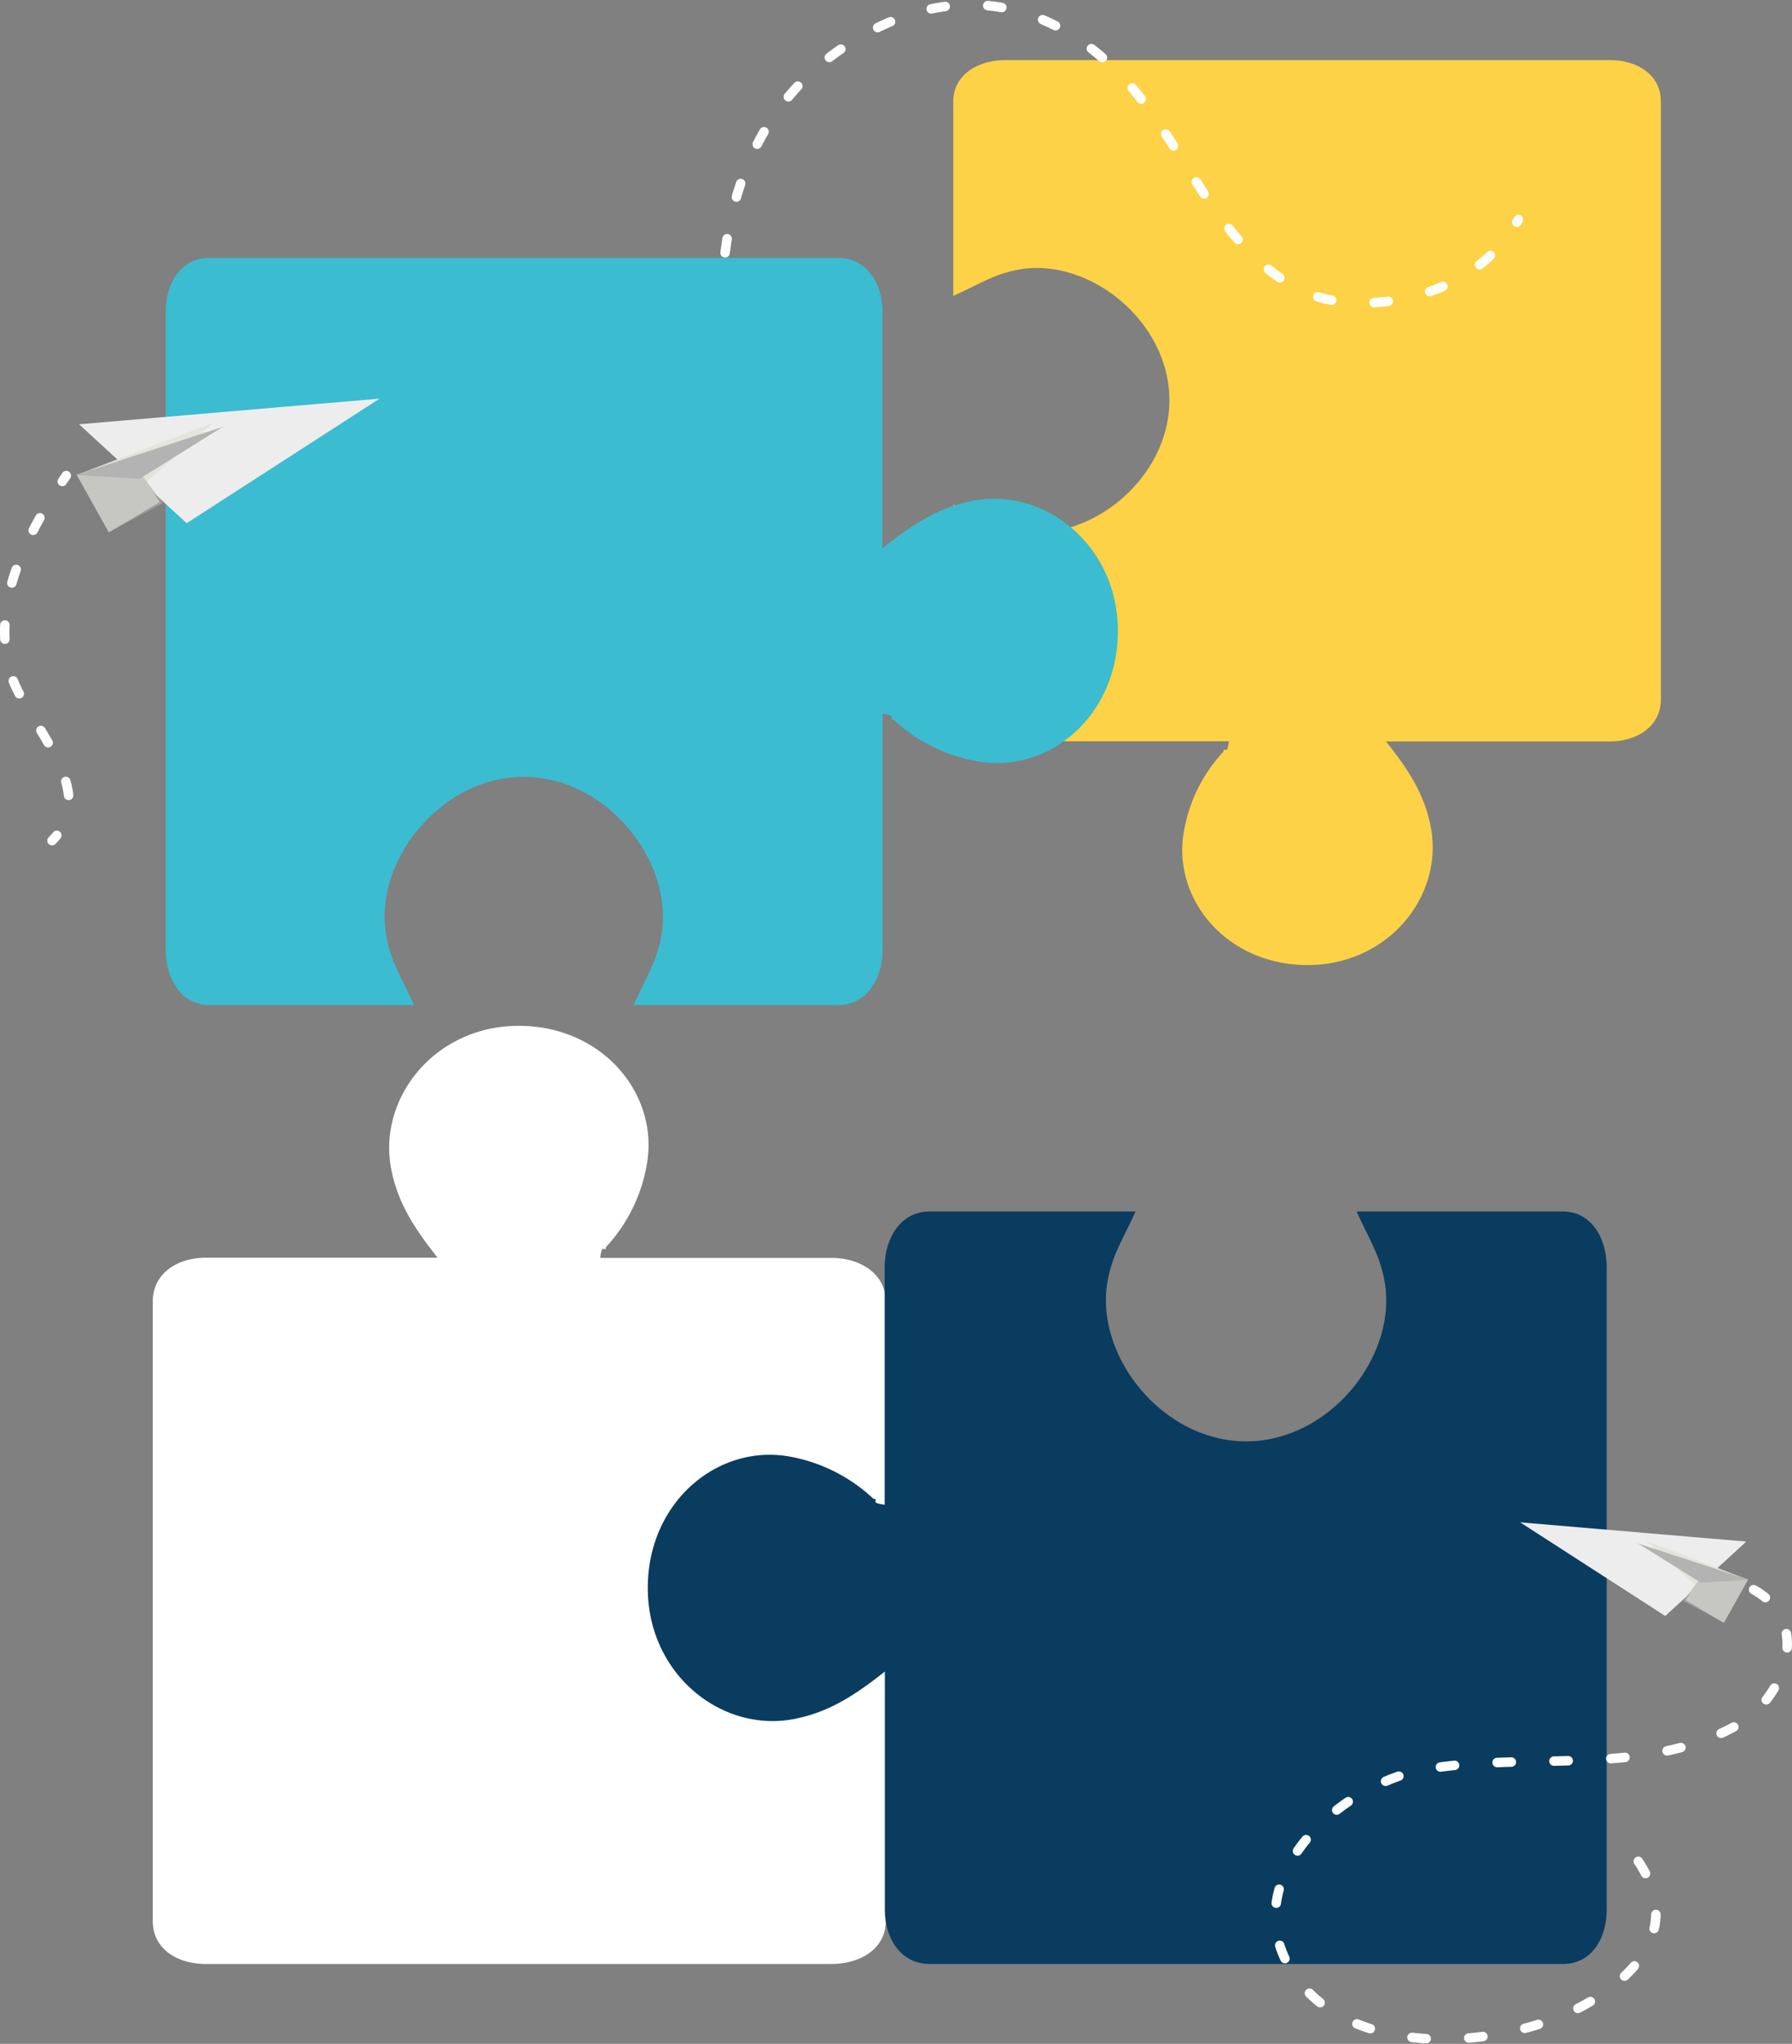
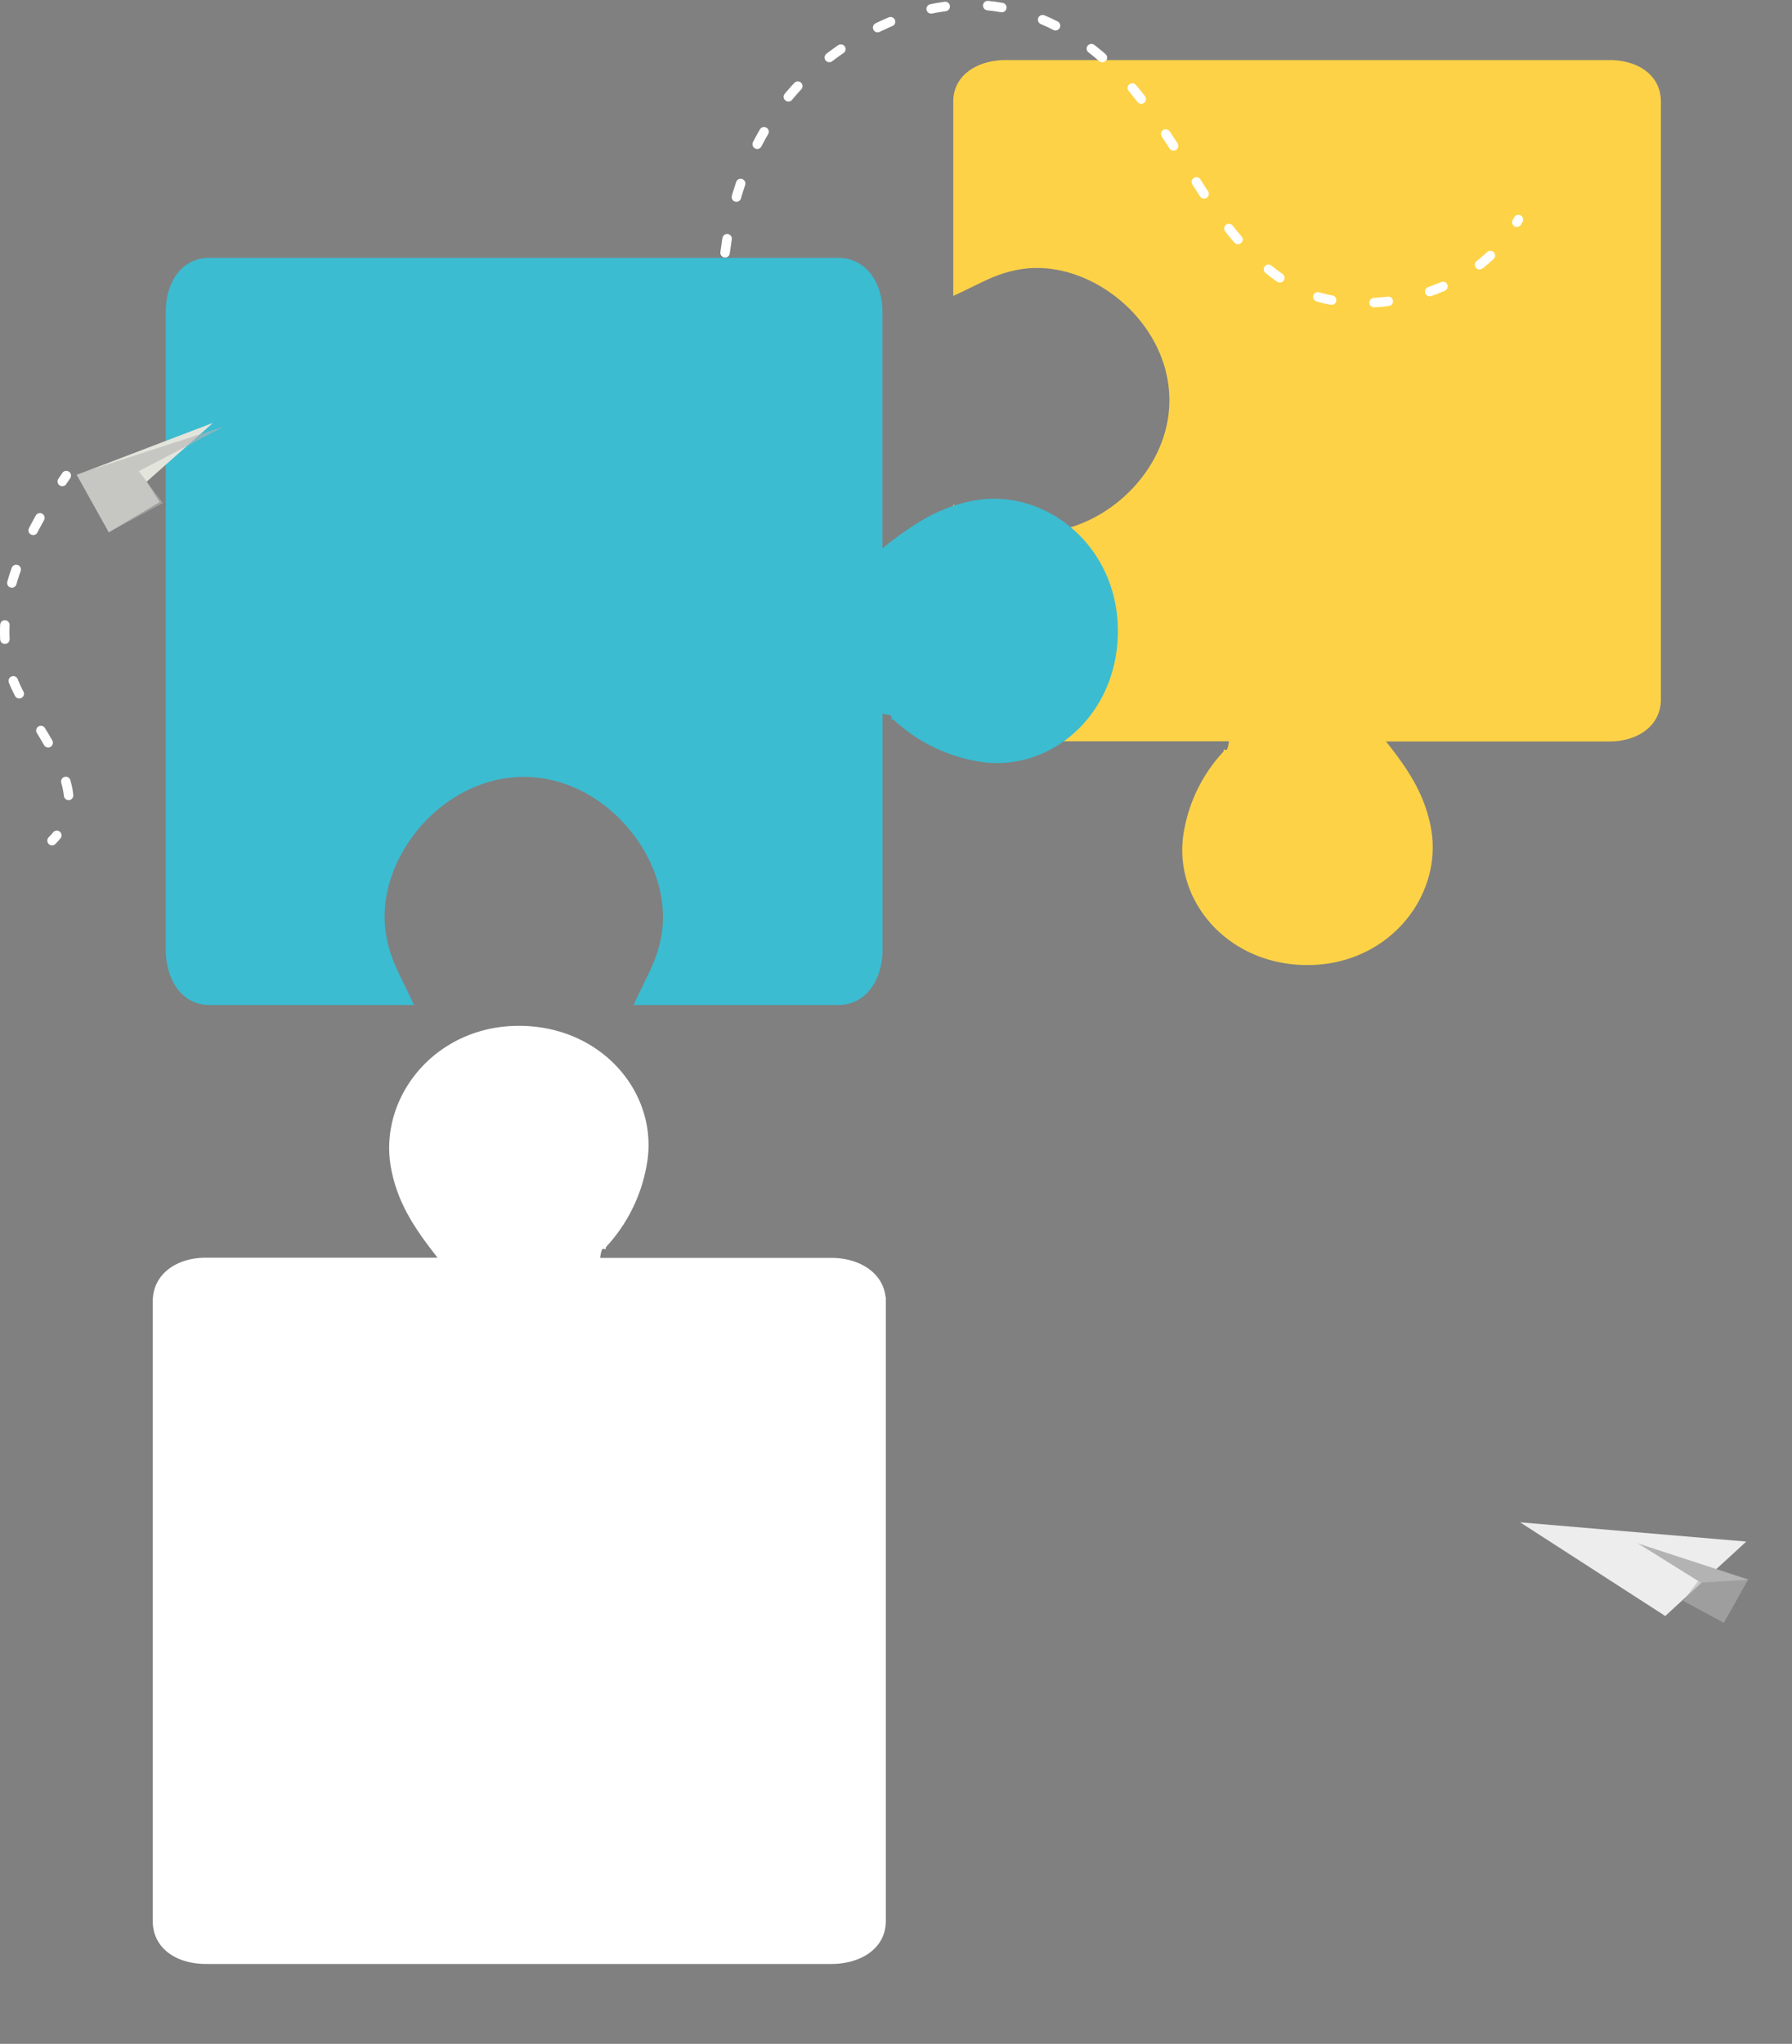
<svg xmlns="http://www.w3.org/2000/svg" viewBox="0 0 378.08 431.13">
  <rect x="0" y="0" width="378.08" height="431.13" fill="#808080" stroke="none" />
  <defs>
    <style>.cls-1{fill:#fdd246;}.cls-2{fill:#3bbcd1;}.cls-3{fill:#f7cbf7;}.cls-4{fill:#fff;}.cls-5{fill:#0a3c5f;}.cls-6{fill:#ededed;}.cls-7{fill:#e3e4db;}.cls-8,.cls-9{fill:#b3b3b3;}.cls-8{opacity:0.6;}.cls-10,.cls-11,.cls-12{fill:none;stroke:#fff;stroke-linecap:round;stroke-linejoin:round;stroke-width:2px;}.cls-11{stroke-dasharray:3 9;}.cls-12{stroke-dasharray:3 9;}</style>
  </defs>
  <g id="OBJECTS">
    <path class="cls-1" d="M404.61,41.35H277.2c-5.84,0-11.06,3.08-11.06,8.75v41c5.78-2.62,8.64-4.6,13.77-5.54,14.78-2.72,31.83,10.8,31.83,27.54s-17.11,30.29-31.89,27.57c-5.13-1-7.93-2.91-13.71-5.54v41c0,5.68,5.22,8.91,11.06,8.91h47.11c-.39,2.89-.78,1.42-1.15,1.85,0,0,0,.36-.06.39a32.76,32.76,0,0,0-8.22,16.37c-2.83,14.36,8.74,28.6,26,28.6s28.8-14.81,26-29.17c-1.38-7.08-4.88-12.25-9.44-18h47.19c5.85,0,10.81-3.23,10.81-8.91V50.1C415.42,44.43,410.46,41.35,404.61,41.35Z" transform="translate(-65.02 -28.68)" />
    <path class="cls-2" d="M100,94.48V229c0,6.17,3.23,11.68,9.21,11.68h43.15c-2.76-6.1-4.85-9.11-5.83-14.53-2.86-15.6,11.36-33.59,29-33.59s31.85,18.05,29,33.65c-1,5.41-3.06,8.37-5.83,14.47h43.16c6,0,9.37-5.51,9.37-11.68V179.24c3,.41,1.49.82,1.94,1.21,0,0,.39,0,.41.07a34.54,34.54,0,0,0,17.22,8.67c15.1,3,30.07-9.23,30.07-27.41s-15.57-30.4-30.67-27.45c-7.45,1.45-12.88,5.15-19,10V94.48c0-6.16-3.4-11.4-9.37-11.4H109.21C103.23,83.08,100,88.32,100,94.48Z" transform="translate(-65.02 -28.68)" />
    <polygon class="cls-3" points="159.56 177.17 159.56 177.17 159.56 177.17 159.56 177.17 159.56 177.17 159.56 177.17 159.56 177.17 159.56 177.17 159.56 177.17" />
    <path class="cls-4" d="M251.85,302.23c-.59-5.25-5.72-8.21-11.41-8.21h-48.8c.41-3,.81-1.47,1.19-1.92,0,0,0-.37.07-.4a33.93,33.93,0,0,0,8.51-17c2.93-14.88-9.06-29.63-26.91-29.63s-29.83,15.34-26.94,30.22c1.42,7.34,5.06,12.69,9.78,18.69H108.45c-6.06,0-11.2,3.35-11.2,9.23V433.89c0,5.89,5.14,9.07,11.2,9.07h132c6.05,0,11.46-3.18,11.46-9.07V302.23Z" transform="translate(-65.02 -28.68)" />
-     <path class="cls-5" d="M404,431.47V296c0-6.21-3.26-11.77-9.27-11.77H351.24c2.79,6.14,4.89,9.19,5.88,14.64,2.87,15.72-11.45,33.85-29.19,33.85s-32.09-18.19-29.21-33.91c1-5.45,3.09-8.44,5.88-14.58H261.11c-6,0-9.44,5.56-9.44,11.77v50.09c-3.06-.41-1.5-.83-2-1.22,0,0-.38,0-.41-.07A34.74,34.74,0,0,0,232,336c-15.22-3-30.31,9.3-30.31,27.63s15.69,30.62,30.91,27.65c7.5-1.46,13-5.19,19.11-10v50.19c0,6.21,3.43,11.49,9.44,11.49H394.73C400.74,443,404,437.68,404,431.47Z" transform="translate(-65.02 -28.68)" />
-     <polygon class="cls-6" points="16.68 89.5 39.39 110.36 80.09 84.09 16.68 89.5" />
    <polygon class="cls-7" points="44.95 89.19 16.21 100.17 22.96 112.27 33.69 105.91 30.94 101.61 44.95 89.19" />
    <polygon class="cls-8" points="47.34 89.94 16.13 100.09 22.96 112.27 34.37 106.11 29.28 99.39 47.34 89.94" />
-     <polyline class="cls-9" points="29.44 101.01 46.83 90.15 16.12 100.2" />
    <polygon class="cls-6" points="368.43 325.18 351.34 340.88 320.72 321.12 368.43 325.18" />
-     <polygon class="cls-7" points="347.16 324.95 368.79 333.21 363.7 342.32 355.64 337.53 357.7 334.3 347.16 324.95" />
    <polygon class="cls-8" points="345.37 325.51 368.85 333.15 363.7 342.32 355.12 337.68 358.95 332.62 345.37 325.51" />
    <polyline class="cls-9" points="358.83 333.84 345.75 325.67 368.85 333.23" />
    <path class="cls-10" d="M79,129l-.84,1.24" transform="translate(-65.02 -28.68)" />
    <path class="cls-11" d="M73.44,137.91c-5.7,10.16-9.6,21.62-6.09,33.06C70,179.63,82,191.24,79.13,201" transform="translate(-65.02 -28.68)" />
    <path class="cls-10" d="M77,204.89A11.52,11.52,0,0,1,76,206" transform="translate(-65.02 -28.68)" />
-     <path class="cls-12" d="M435,364c12.6,7,6.52,23-3.49,28.6-19.8,11.09-44.47,5.48-66.08,9.36-18.24,3.27-40.39,23.69-27.5,43.07,12.62,19,46.16,15.75,62.52,5.92C414,442.83,419.28,432,409,419" transform="translate(-65.02 -28.68)" />
    <path class="cls-12" d="M218,82c3.64-29,20.12-40.73,28.88-45.75,18.95-10.84,37.89-8.09,53.35,7,14.46,14.11,20.93,38.14,40,47,11,5.09,35.21,2.63,45.15-15.26" transform="translate(-65.02 -28.68)" />
  </g>
</svg>